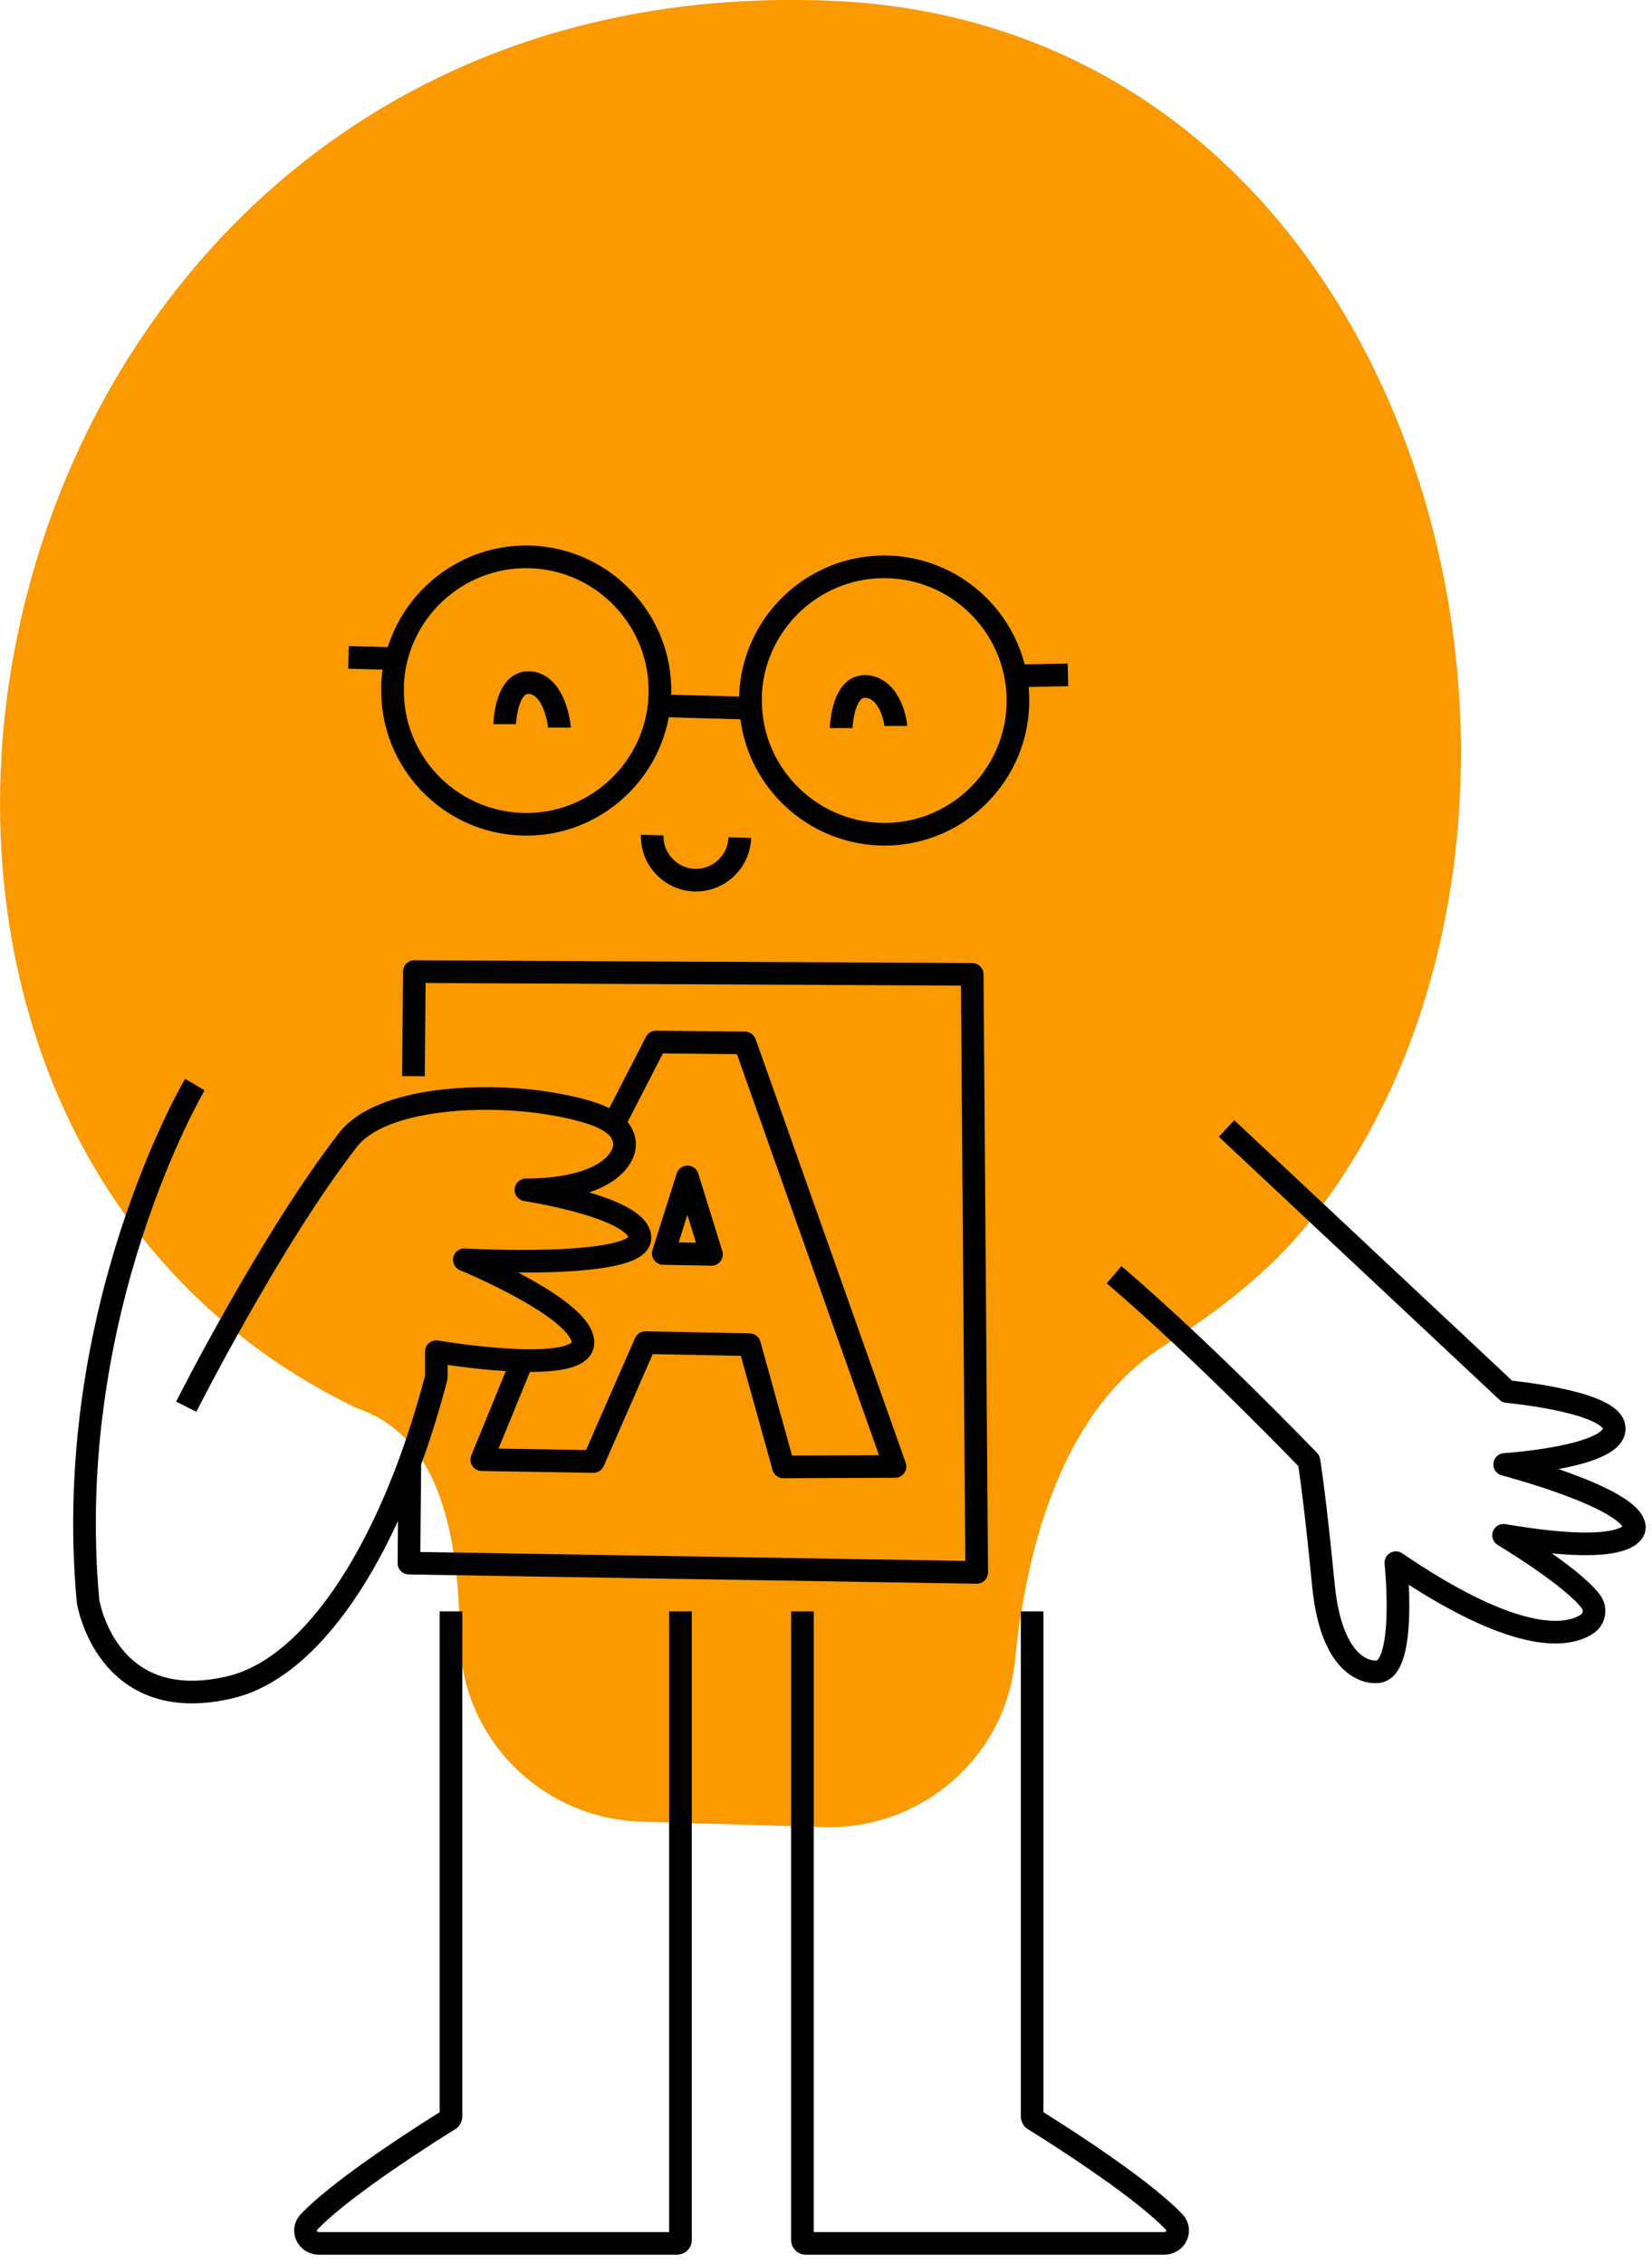
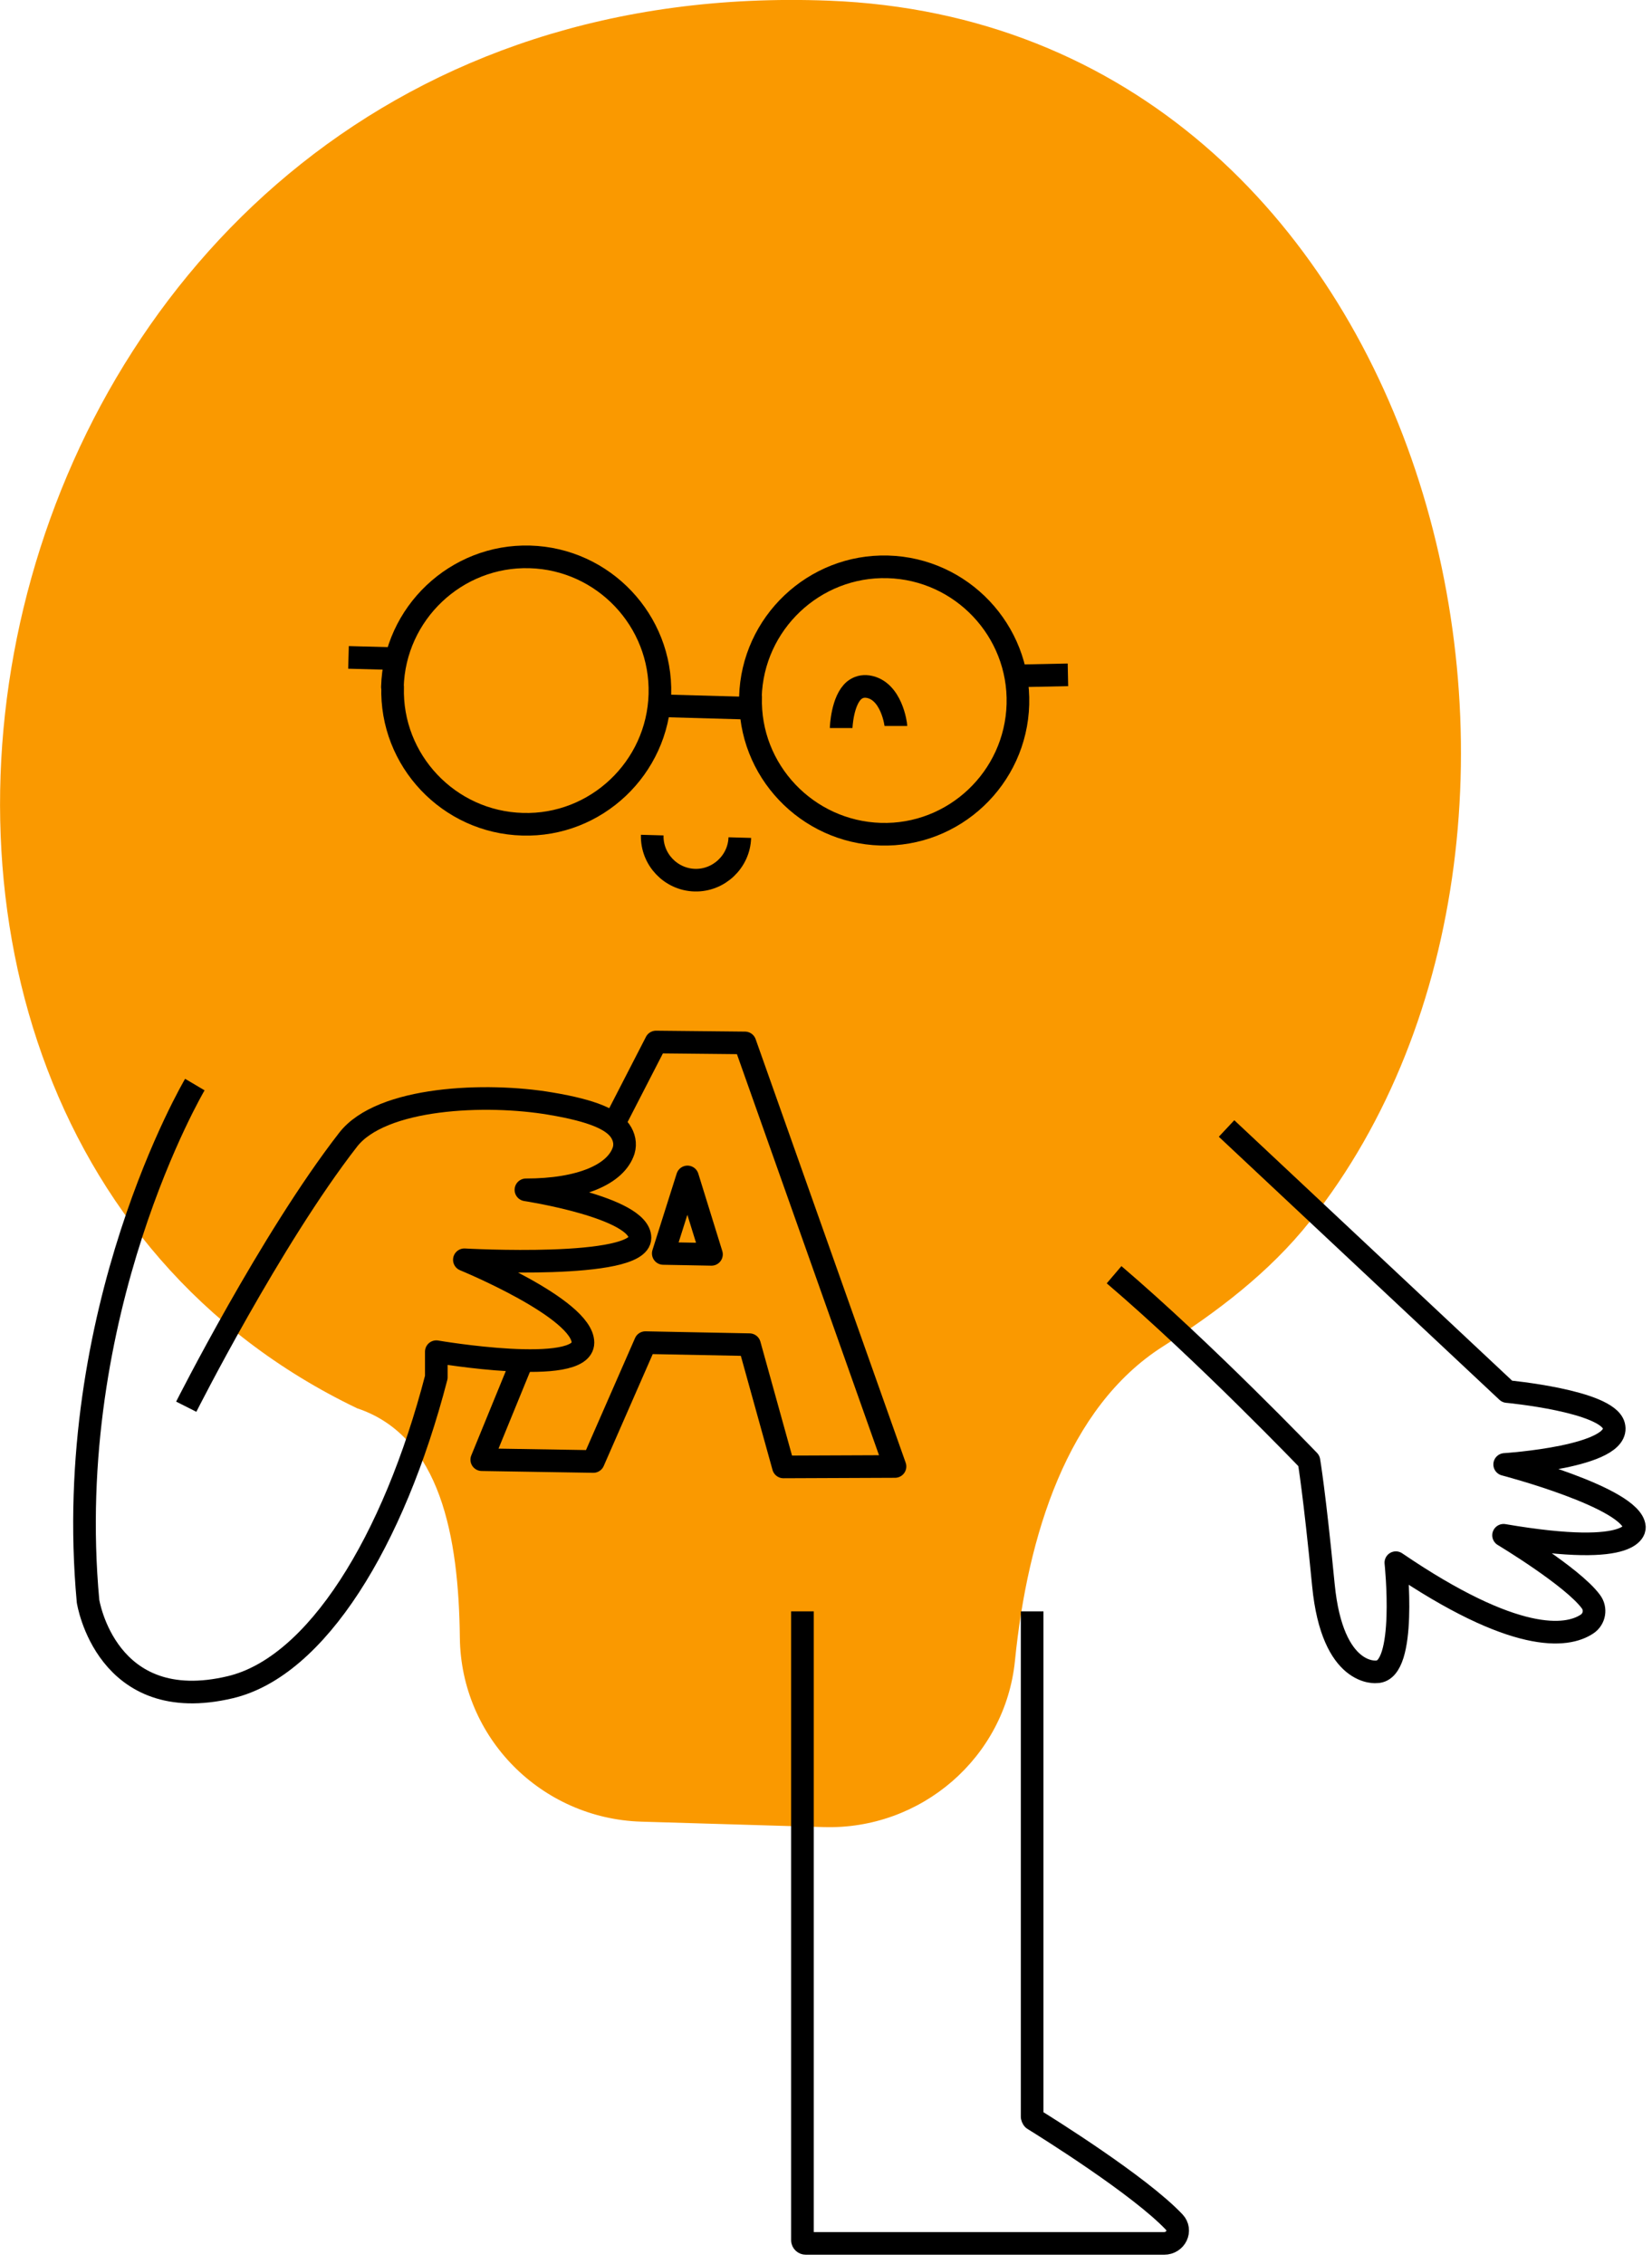
<svg xmlns="http://www.w3.org/2000/svg" width="73" height="100" viewBox="0 0 73 100" fill="none">
  <g id="Smartiepants Enrichment Simple" clip-path="url(#clip0_1108_1853)">
    <g id="Layer_2">
      <g id="Group">
        <path id="Vector" d="M36.63 0.03C-1.6 -1.45 -12.18 48.79 15.78 62.21C19.48 63.44 20.27 67.91 20.32 72.34C20.37 76.77 23.92 80.33 28.33 80.47C30.93 80.55 33.8 80.63 36.4 80.71C40.7 80.84 44.42 77.64 44.85 73.36C45.41 67.82 47.16 62.18 51.37 59.49C53.79 57.95 56.09 56.21 57.88 53.96C71.9 36.34 63.39 1.07 36.63 0.03Z" fill="#FA9900" />
-         <path id="Vector_2" d="M19.929 71.18V93.51C19.929 93.51 19.909 93.6 19.869 93.62C19.319 93.96 15.179 96.54 13.649 98.16C13.309 98.52 13.579 99.1 14.099 99.1H29.919C29.999 99.1 30.069 99.04 30.069 98.96V71.18" stroke="black" stroke-linejoin="round" />
        <path id="Vector_3" d="M45.609 71.18V93.51C45.609 93.51 45.629 93.6 45.669 93.62C46.219 93.96 50.359 96.54 51.889 98.16C52.229 98.52 51.959 99.1 51.439 99.1H35.609C35.529 99.1 35.459 99.04 35.459 98.96V71.18" stroke="black" stroke-linejoin="round" />
-         <path id="Vector_4" d="M18.27 47.54L18.31 42.92L42.96 43.04L43.16 69.46L18.07 69.05L18.11 64.66" stroke="black" stroke-linejoin="round" />
        <path id="Vector_5" d="M23.139 59.96L21.289 64.48L26.219 64.56L28.519 59.31L33.119 59.4L34.619 64.8L39.549 64.78L32.919 46.07L28.989 46.03L27.229 49.45M29.309 55.37L30.379 51.99L31.439 55.41L29.309 55.37Z" stroke="black" stroke-linejoin="round" />
        <path id="Vector_6" d="M8.61 47.91C8.61 47.91 2.71 57.88 3.89 70.73C3.89 70.73 4.68 75.84 10.18 74.53C13.97 73.63 17.39 68.12 19.28 60.84V59.71C19.28 59.71 25.76 60.82 25.76 59.31C25.76 57.8 20.52 55.65 20.52 55.65C20.52 55.65 28.28 56.09 28.28 54.68C28.28 53.33 23.24 52.56 23.24 52.56C25.64 52.56 27.22 51.88 27.56 50.82C27.65 50.52 27.58 50.21 27.4 49.95C27.06 49.47 26.24 49.07 24.32 48.75C21.5 48.27 16.85 48.45 15.38 50.35C11.96 54.75 8.23 62.14 8.23 62.14" stroke="black" stroke-linejoin="round" />
      </g>
      <g id="Group_2">
        <path id="Vector_7" d="M29.02 31.17L33.279 31.29" stroke="black" stroke-linejoin="round" />
        <path id="Vector_8" d="M17.64 29.1L15.4 29.04" stroke="black" stroke-linejoin="round" />
        <path id="Vector_9" d="M47.191 29.81L44.791 29.86" stroke="black" stroke-linejoin="round" />
        <path id="Vector_10" d="M28.821 36.89C28.791 37.96 29.641 38.85 30.701 38.88C31.761 38.91 32.661 38.06 32.691 37" stroke="black" stroke-linejoin="round" />
        <path id="Vector_11" d="M33.16 30.79C33.25 27.53 35.98 24.95 39.23 25.04C42.49 25.13 45.07 27.86 44.98 31.11C44.89 34.37 42.16 36.95 38.91 36.85C35.66 36.75 33.07 34.03 33.17 30.78L33.16 30.79Z" stroke="black" stroke-linejoin="round" />
        <path id="Vector_12" d="M17.34 30.35C17.43 27.09 20.16 24.51 23.41 24.6C26.67 24.69 29.25 27.42 29.16 30.67C29.07 33.92 26.34 36.51 23.09 36.41C19.83 36.32 17.25 33.59 17.35 30.34L17.34 30.35Z" stroke="black" stroke-linejoin="round" />
-         <path id="Vector_13" d="M24.721 32.14C24.721 32.07 24.541 30.33 23.481 30.16C23.251 30.13 23.061 30.18 22.881 30.32C22.351 30.76 22.301 31.94 22.301 31.99" stroke="black" stroke-linejoin="round" />
        <path id="Vector_14" d="M39.59 32.07C39.59 32.01 39.4 30.49 38.35 30.33C38.12 30.3 37.93 30.35 37.75 30.49C37.22 30.93 37.17 32.11 37.17 32.16" stroke="black" stroke-linejoin="round" />
      </g>
      <path id="Vector_15" d="M54.2 49.85L66.6 61.47C66.6 61.47 71.01 61.88 71.311 62.97C71.691 64.36 66.49 64.69 66.49 64.69C66.49 64.69 72.121 66.16 72.221 67.45C72.221 67.45 72.471 68.85 66.441 67.82C66.441 67.82 69.49 69.65 70.3 70.75C70.54 71.07 70.46 71.52 70.13 71.74C69.231 72.34 66.941 72.61 61.681 69.03C61.681 69.03 62.191 73.82 60.84 73.85C60.84 73.85 58.88 74.12 58.48 70.02C58.081 65.92 57.84 64.53 57.84 64.53C57.84 64.53 53.23 59.72 49.23 56.31" stroke="black" stroke-linejoin="round" />
    </g>
  </g>
  <defs>
    <clipPath id="clip0_1108_1853">
      <rect width="72.71" height="99.61" fill="white" />
    </clipPath>
  </defs>
</svg>